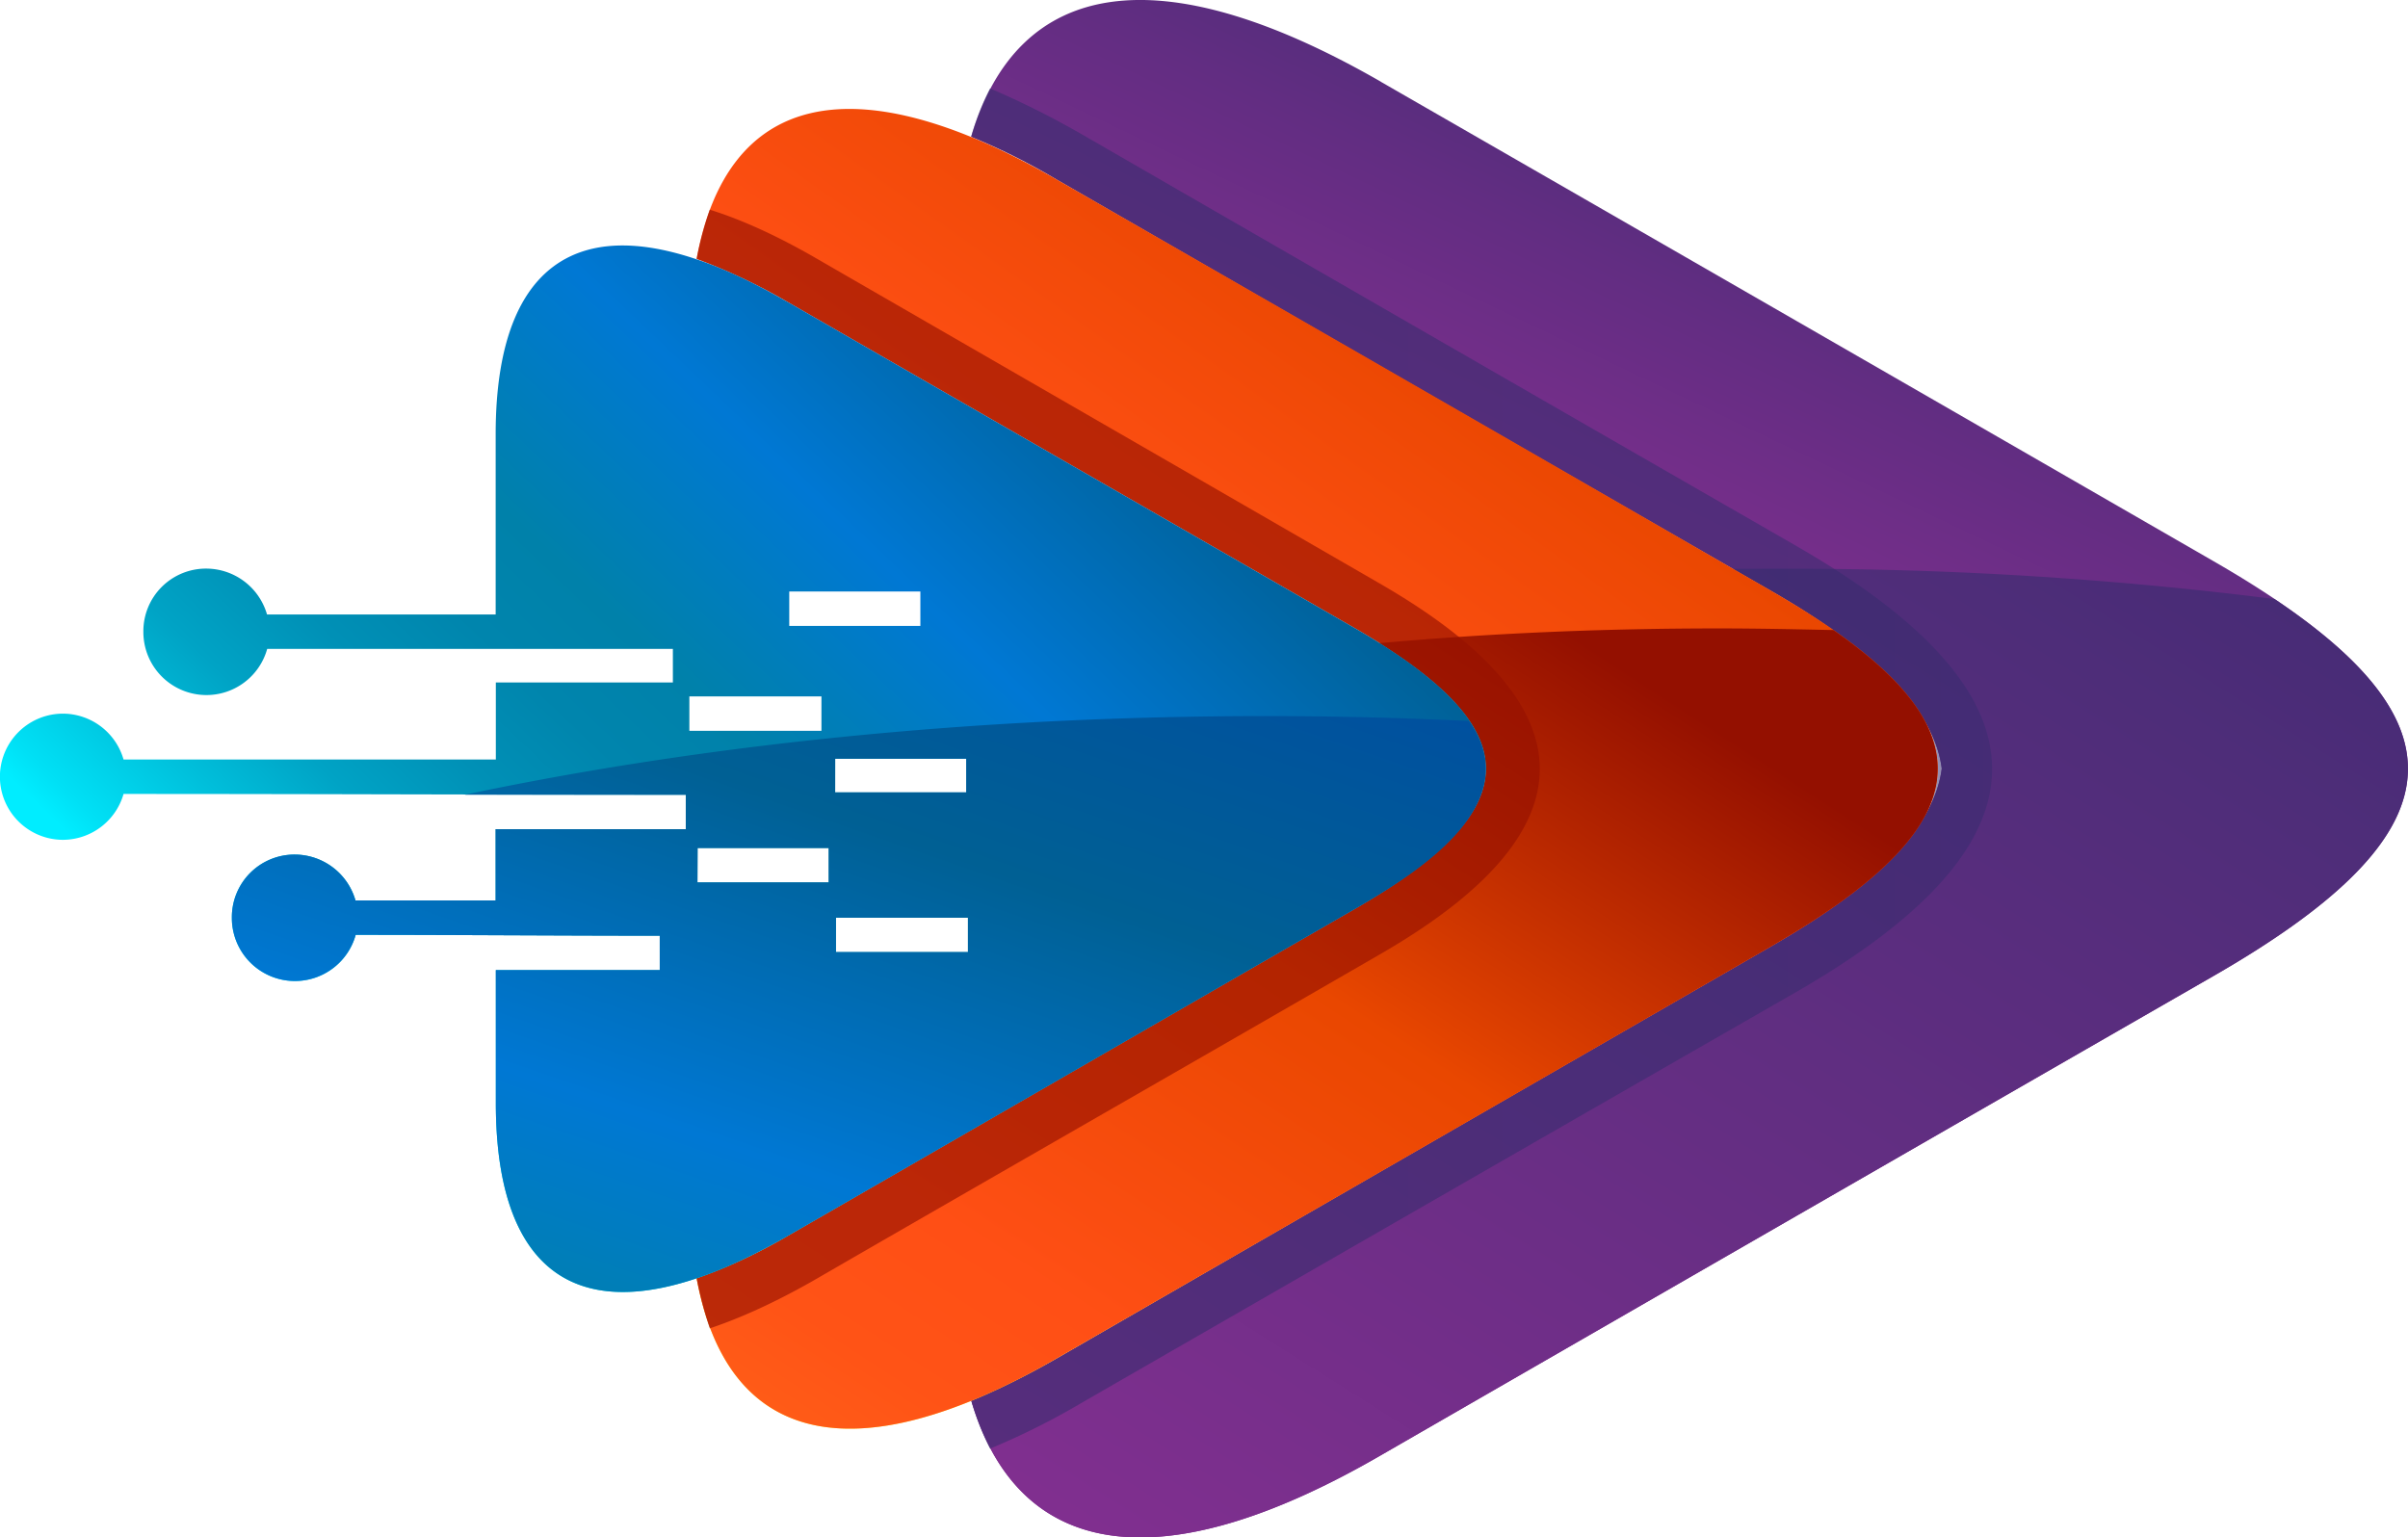
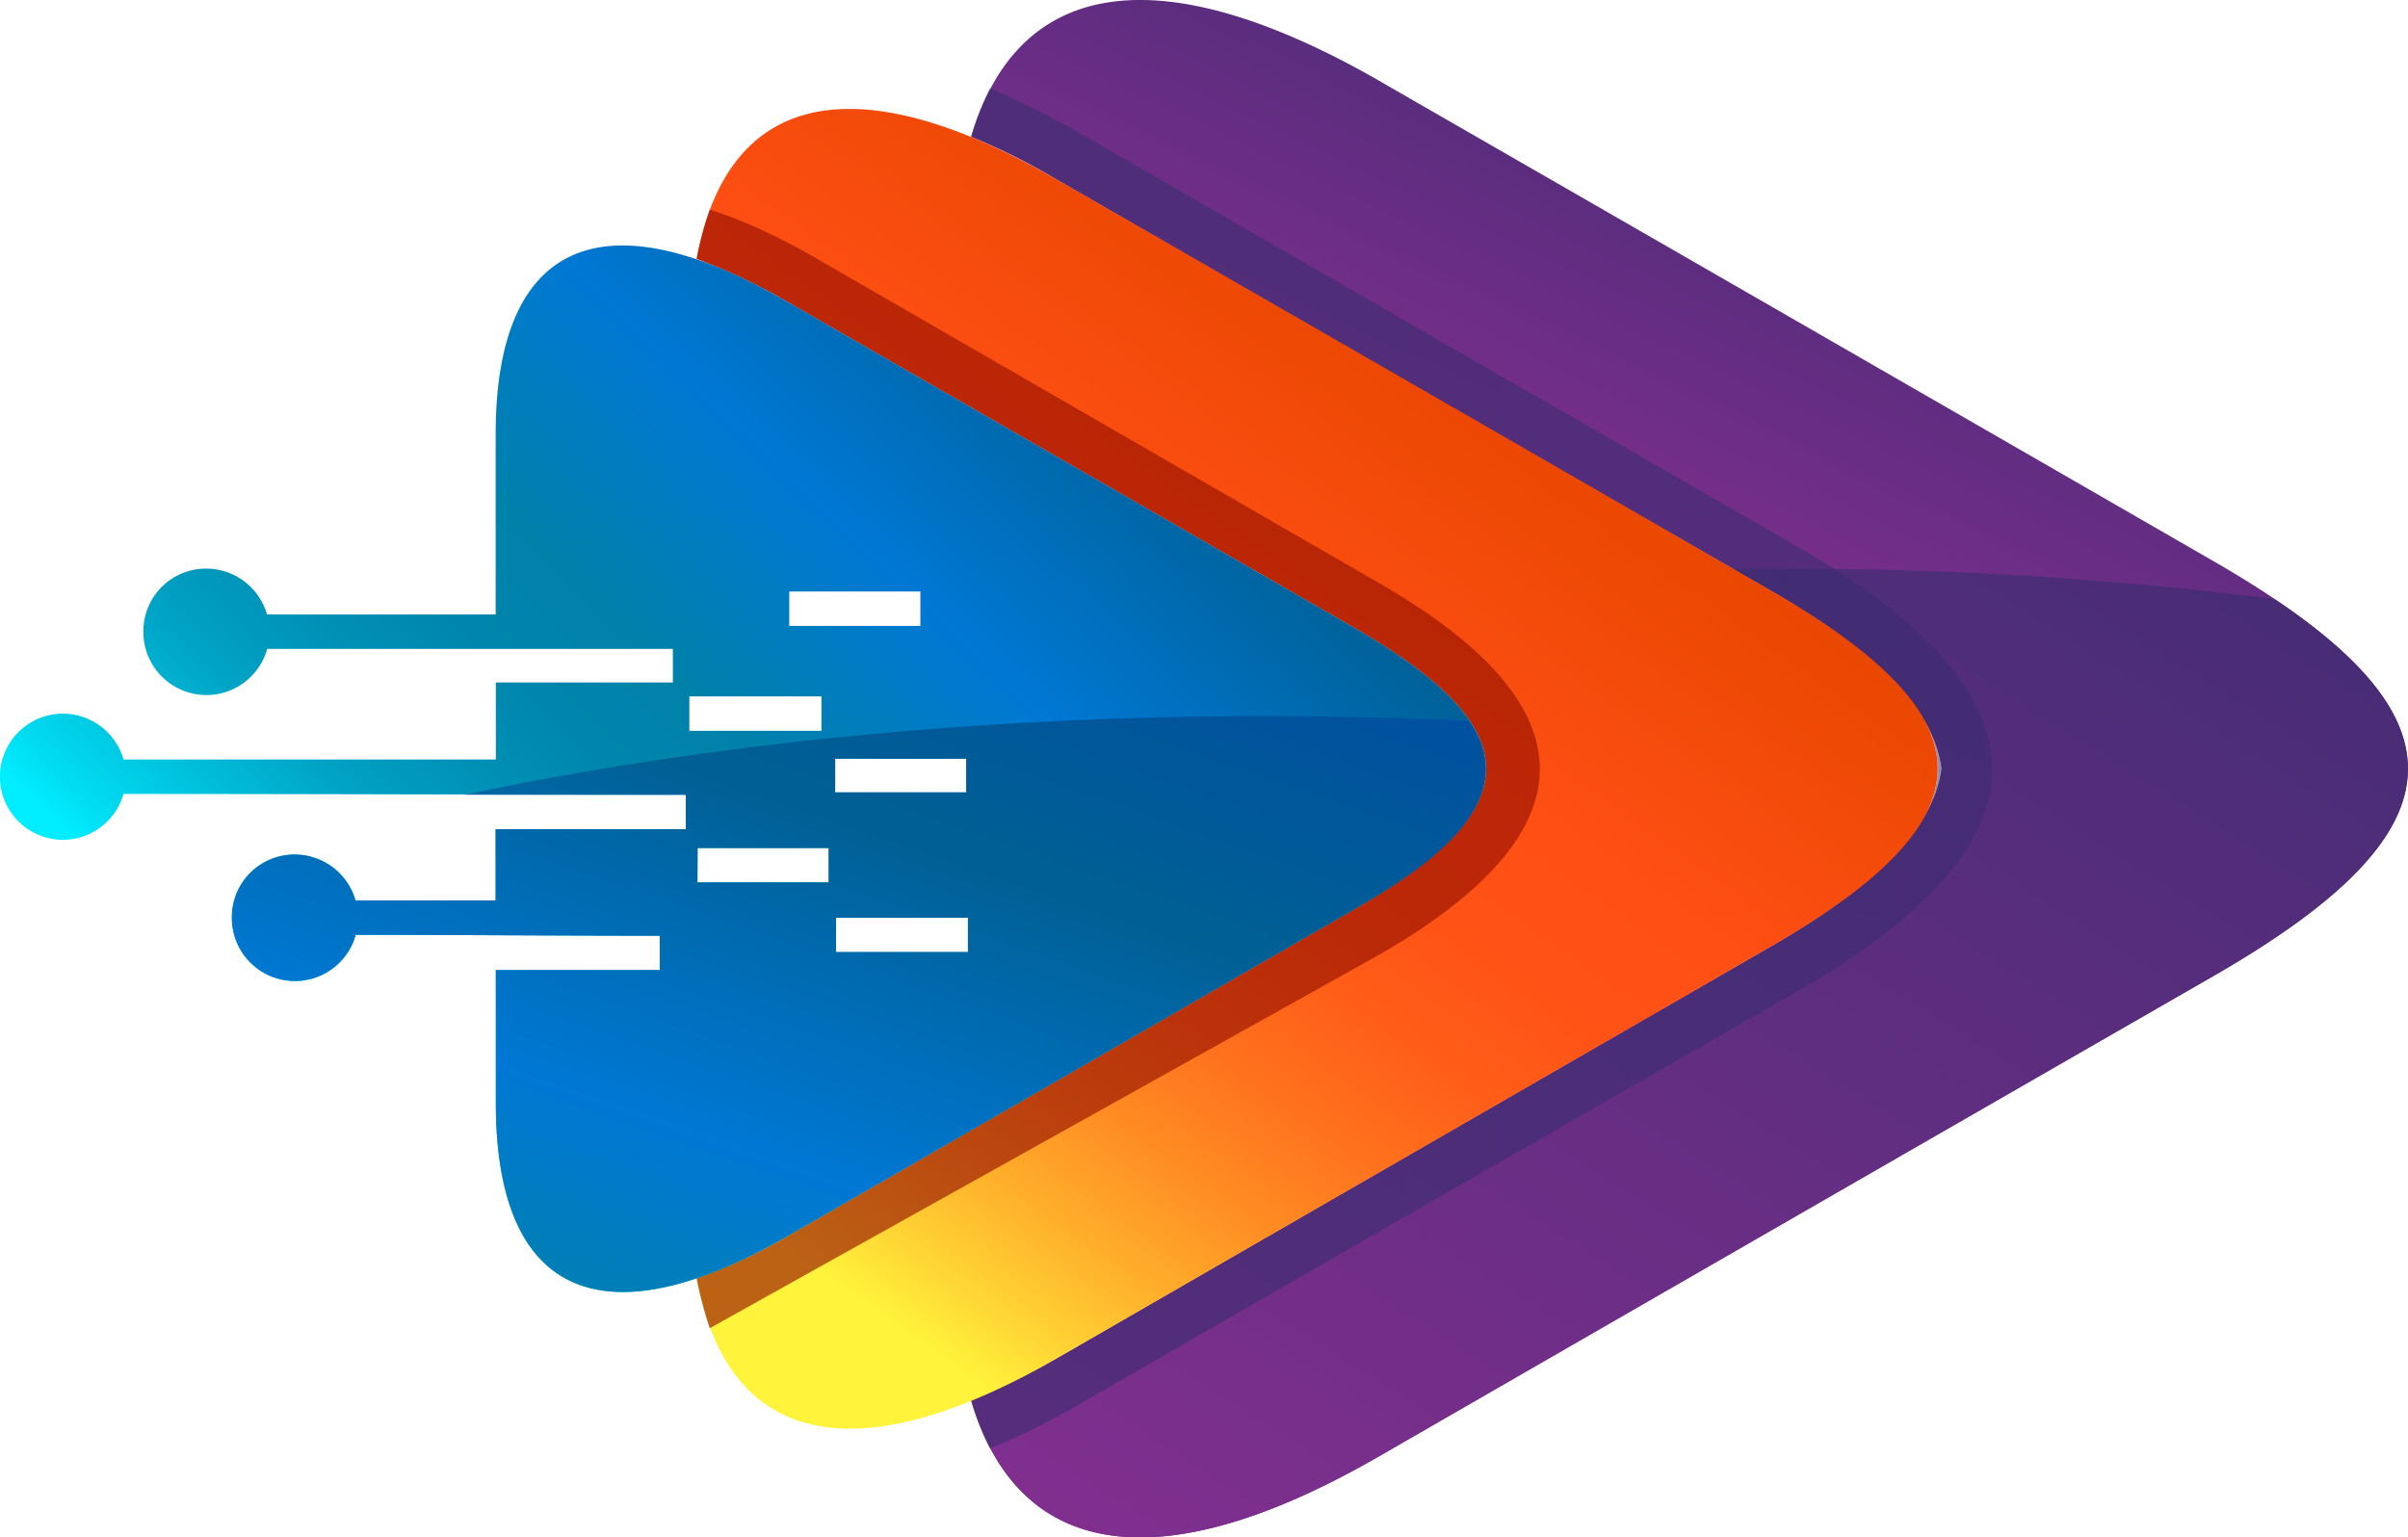
<svg xmlns="http://www.w3.org/2000/svg" xmlns:xlink="http://www.w3.org/1999/xlink" viewBox="0 0 875.09 558.81">
  <defs>
    <style>.cls-1,.cls-2,.cls-3,.cls-4,.cls-5,.cls-6,.cls-7,.cls-8{fill-rule:evenodd;}.cls-1{fill:url(#linear-gradient);}.cls-2{fill:url(#linear-gradient-2);}.cls-3{opacity:0.53;fill:url(#linear-gradient-3);}.cls-4{fill:url(#linear-gradient-4);}.cls-5{fill:url(#linear-gradient-5);}.cls-6{opacity:0.64;fill:url(#linear-gradient-6);}.cls-7{fill:url(#linear-gradient-7);}.cls-8{fill:url(#linear-gradient-8);}</style>
    <linearGradient id="linear-gradient" x1="707.4" y1="-28.8" x2="424.54" y2="565.63" gradientUnits="userSpaceOnUse">
      <stop offset="0.07" stop-color="#312b6c" />
      <stop offset="0.14" stop-color="#482c76" />
      <stop offset="0.25" stop-color="#622d82" />
      <stop offset="0.35" stop-color="#752e8a" />
      <stop offset="0.46" stop-color="#802f8f" />
      <stop offset="0.57" stop-color="#842f91" />
    </linearGradient>
    <linearGradient id="linear-gradient-2" x1="910.32" y1="-69.93" x2="383.83" y2="765.22" gradientUnits="userSpaceOnUse">
      <stop offset="0.07" stop-color="#312b6c" />
      <stop offset="0.59" stop-color="#672e84" />
      <stop offset="0.85" stop-color="#842f91" />
    </linearGradient>
    <linearGradient id="linear-gradient-3" x1="352.94" y1="279.34" x2="1573.64" y2="279.34" gradientUnits="userSpaceOnUse">
      <stop offset="0.07" stop-color="#312b6c" />
      <stop offset="0.25" stop-color="#342b6d" />
      <stop offset="0.39" stop-color="#3e2c72" />
      <stop offset="0.52" stop-color="#4f2c79" />
      <stop offset="0.64" stop-color="#662e84" />
      <stop offset="0.75" stop-color="#842f91" />
    </linearGradient>
    <linearGradient id="linear-gradient-4" x1="286.6" y1="453.95" x2="633.66" y2="-32.5" gradientUnits="userSpaceOnUse">
      <stop offset="0" stop-color="#fff33b" />
      <stop offset="0.04" stop-color="#ffd835" />
      <stop offset="0.11" stop-color="#ffae2b" />
      <stop offset="0.18" stop-color="#ff8c23" />
      <stop offset="0.25" stop-color="#ff711d" />
      <stop offset="0.32" stop-color="#ff5e18" />
      <stop offset="0.39" stop-color="#ff5316" />
      <stop offset="0.47" stop-color="#ff4f15" />
      <stop offset="0.68" stop-color="#e94700" />
      <stop offset="0.91" stop-color="#941000" />
    </linearGradient>
    <linearGradient id="linear-gradient-5" x1="231.13" y1="757.67" x2="606.95" y2="180.04" xlink:href="#linear-gradient-4" />
    <linearGradient id="linear-gradient-6" x1="-546.86" y1="279.49" x2="288.32" y2="279.49" xlink:href="#linear-gradient-4" />
    <linearGradient id="linear-gradient-7" x1="143.02" y1="415.67" x2="515.54" y2="24.66" gradientUnits="userSpaceOnUse">
      <stop offset="0" stop-color="#00edff" />
      <stop offset="0.02" stop-color="#00e0f5" />
      <stop offset="0.09" stop-color="#00beda" />
      <stop offset="0.15" stop-color="#00a3c5" />
      <stop offset="0.22" stop-color="#0090b6" />
      <stop offset="0.29" stop-color="#0085ad" />
      <stop offset="0.36" stop-color="#0081aa" />
      <stop offset="0.51" stop-color="#0078d4" />
      <stop offset="0.72" stop-color="#006094" />
      <stop offset="0.9" stop-color="#00509f" />
    </linearGradient>
    <linearGradient id="linear-gradient-8" x1="173.32" y1="708.92" x2="369.28" y2="141.02" xlink:href="#linear-gradient-7" />
  </defs>
  <g id="Слой_2" data-name="Слой 2">
    <g id="Layer_1" data-name="Layer 1">
      <path class="cls-1" d="M501.86,29.75Q653.32,116.87,804.46,204c94.12,54.21,94.12,96.5,0,150.71Q653,441.8,501.86,528.93C421.14,575.69,369.92,566.46,352.94,509a269.14,269.14,0,0,0,31-15.19q130-75.06,259.71-149.82c38.72-22.33,59.27-43.48,62-64.63-2.68-21.14-23.23-42.29-62-64.63Q513.63,140.1,383.92,65.2a229.51,229.51,0,0,0-31-15.49c17-57.48,68.2-66.42,148.92-20Z" />
      <path class="cls-2" d="M826.5,217.69c71.49,47.95,64,87.56-22,137Q653,441.8,501.86,528.93C421.14,575.69,369.92,566.46,352.94,509a269.14,269.14,0,0,0,31-15.19q130-75.06,259.71-149.82c38.72-22.33,59.27-43.48,62-64.63-2.68-21.14-23.23-42.29-62-64.63l-14-8h20.26a1391,1391,0,0,1,176.61,11Z" />
      <path class="cls-3" d="M359.79,526.55A94.12,94.12,0,0,1,352.94,509a269.14,269.14,0,0,0,31-15.19q130-75.06,259.71-149.82c80.72-46.46,80.72-82.8,0-129.26Q513.63,140.1,383.92,65.2a229.51,229.51,0,0,0-31-15.49,94.12,94.12,0,0,1,6.85-17.57,318,318,0,0,1,33.36,16.67q130,75.06,260,149.82c94.42,54.5,94.42,107.22,0,161.72q-130,74.61-260,149.52a267.33,267.33,0,0,1-33.36,16.68Z" />
      <path class="cls-4" d="M383.92,65.2q130,74.61,259.71,149.51c80.72,46.46,80.72,82.8,0,129.26Q513.63,419,383.92,493.79c-74.46,42.89-119.74,30.67-130.76-29.19a183.8,183.8,0,0,0,32.77-15.19c68.8-39.61,137.3-79.23,206.1-118.84,64-36.93,64-65.52,0-102.46-68.8-39.61-137.3-78.92-206.1-118.54a210.61,210.61,0,0,0-32.77-15.48c11-59.87,56.3-71.78,130.76-28.89Z" />
-       <path class="cls-5" d="M666.27,229c57.18,39.91,49.74,73.27-22.64,115Q513.63,419,383.92,493.79c-74.46,42.89-119.74,30.67-130.76-29.19a183.8,183.8,0,0,0,32.77-15.19c68.8-39.61,137.3-79.23,206.1-118.84,60.76-34.85,63.74-62.55,9.23-96.8,39.62-3.57,81-5.36,123.31-5.36,14,0,28,.3,41.7.6Z" />
-       <path class="cls-6" d="M257.93,482.77a145.92,145.92,0,0,1-4.77-18.17,183.8,183.8,0,0,0,32.77-15.19c68.8-39.61,137.3-79.23,206.1-118.84,64-36.93,64-65.52,0-102.46-68.8-39.61-137.3-78.92-206.1-118.54a210.61,210.61,0,0,0-32.77-15.48,128.2,128.2,0,0,1,4.77-17.87c13.4,4.16,26.51,10.72,37.53,17C364,132.81,432.76,172.42,501.26,212,579,256.71,579,302.28,501.26,347c-68.5,39.61-137.3,78.93-205.8,118.54-11,6.26-24.13,12.81-37.53,17.28Z" />
+       <path class="cls-6" d="M257.93,482.77a145.92,145.92,0,0,1-4.77-18.17,183.8,183.8,0,0,0,32.77-15.19c68.8-39.61,137.3-79.23,206.1-118.84,64-36.93,64-65.52,0-102.46-68.8-39.61-137.3-78.92-206.1-118.54a210.61,210.61,0,0,0-32.77-15.48,128.2,128.2,0,0,1,4.77-17.87c13.4,4.16,26.51,10.72,37.53,17C364,132.81,432.76,172.42,501.26,212,579,256.71,579,302.28,501.26,347Z" />
      <path class="cls-7" d="M285.93,109.57c68.8,39.62,137.3,78.93,206.1,118.54,64,36.94,64,65.53,0,102.46-68.8,39.61-137.3,79.23-206.1,118.84-68.51,39.31-105.74,20.25-105.74-48.55V352.61h59.57V340.1c-37.23,0-73.27-.3-110.5-.3a22.92,22.92,0,0,1-45-6.25,22.76,22.76,0,0,1,22.93-22.94,23,23,0,0,1,22,16.68h50.93V301.38h69.1V288.87c-68.2,0-135.81-.29-204.32-.29a23,23,0,0,1-22,16.67,22.93,22.93,0,1,1,0-45.86,23,23,0,0,1,22,16.68H180.19v-28h64.34V235.86H97.1a22.92,22.92,0,0,1-45-6.26,22.76,22.76,0,0,1,22.94-22.93,23.05,23.05,0,0,1,22,16.68h83.09V157.82c0-68.5,37.23-87.86,105.74-48.25ZM286.82,215h47.65v12.51H286.82Zm17,118.54h47.95v12.51H303.8Zm-.3-57.78h47.65V288H303.5Zm-50,32.46h47.66v12.51H253.46Zm-3-55.1h48v12.51h-48Z" />
      <path class="cls-8" d="M533.73,262.07c21.44,30.38-18.47,55.1-41.7,68.5-68.8,39.61-137.3,79.23-206.1,118.84-68.51,39.31-105.74,20.25-105.74-48.55V352.61h59.57V340.1c-37.23,0-73.27-.3-110.5-.3a22.92,22.92,0,0,1-45-6.25,22.76,22.76,0,0,1,22.93-22.94,23,23,0,0,1,22,16.68h50.93V301.38h69.1V288.87H168.88c86.07-18.16,185.25-28.59,291-28.59,25,0,49.74.6,73.87,1.79ZM303.8,333.55h47.95v12.51H303.8Zm-.3-57.78h47.65V288H303.5Zm-50,32.46h47.66v12.51H253.46Z" />
    </g>
  </g>
</svg>